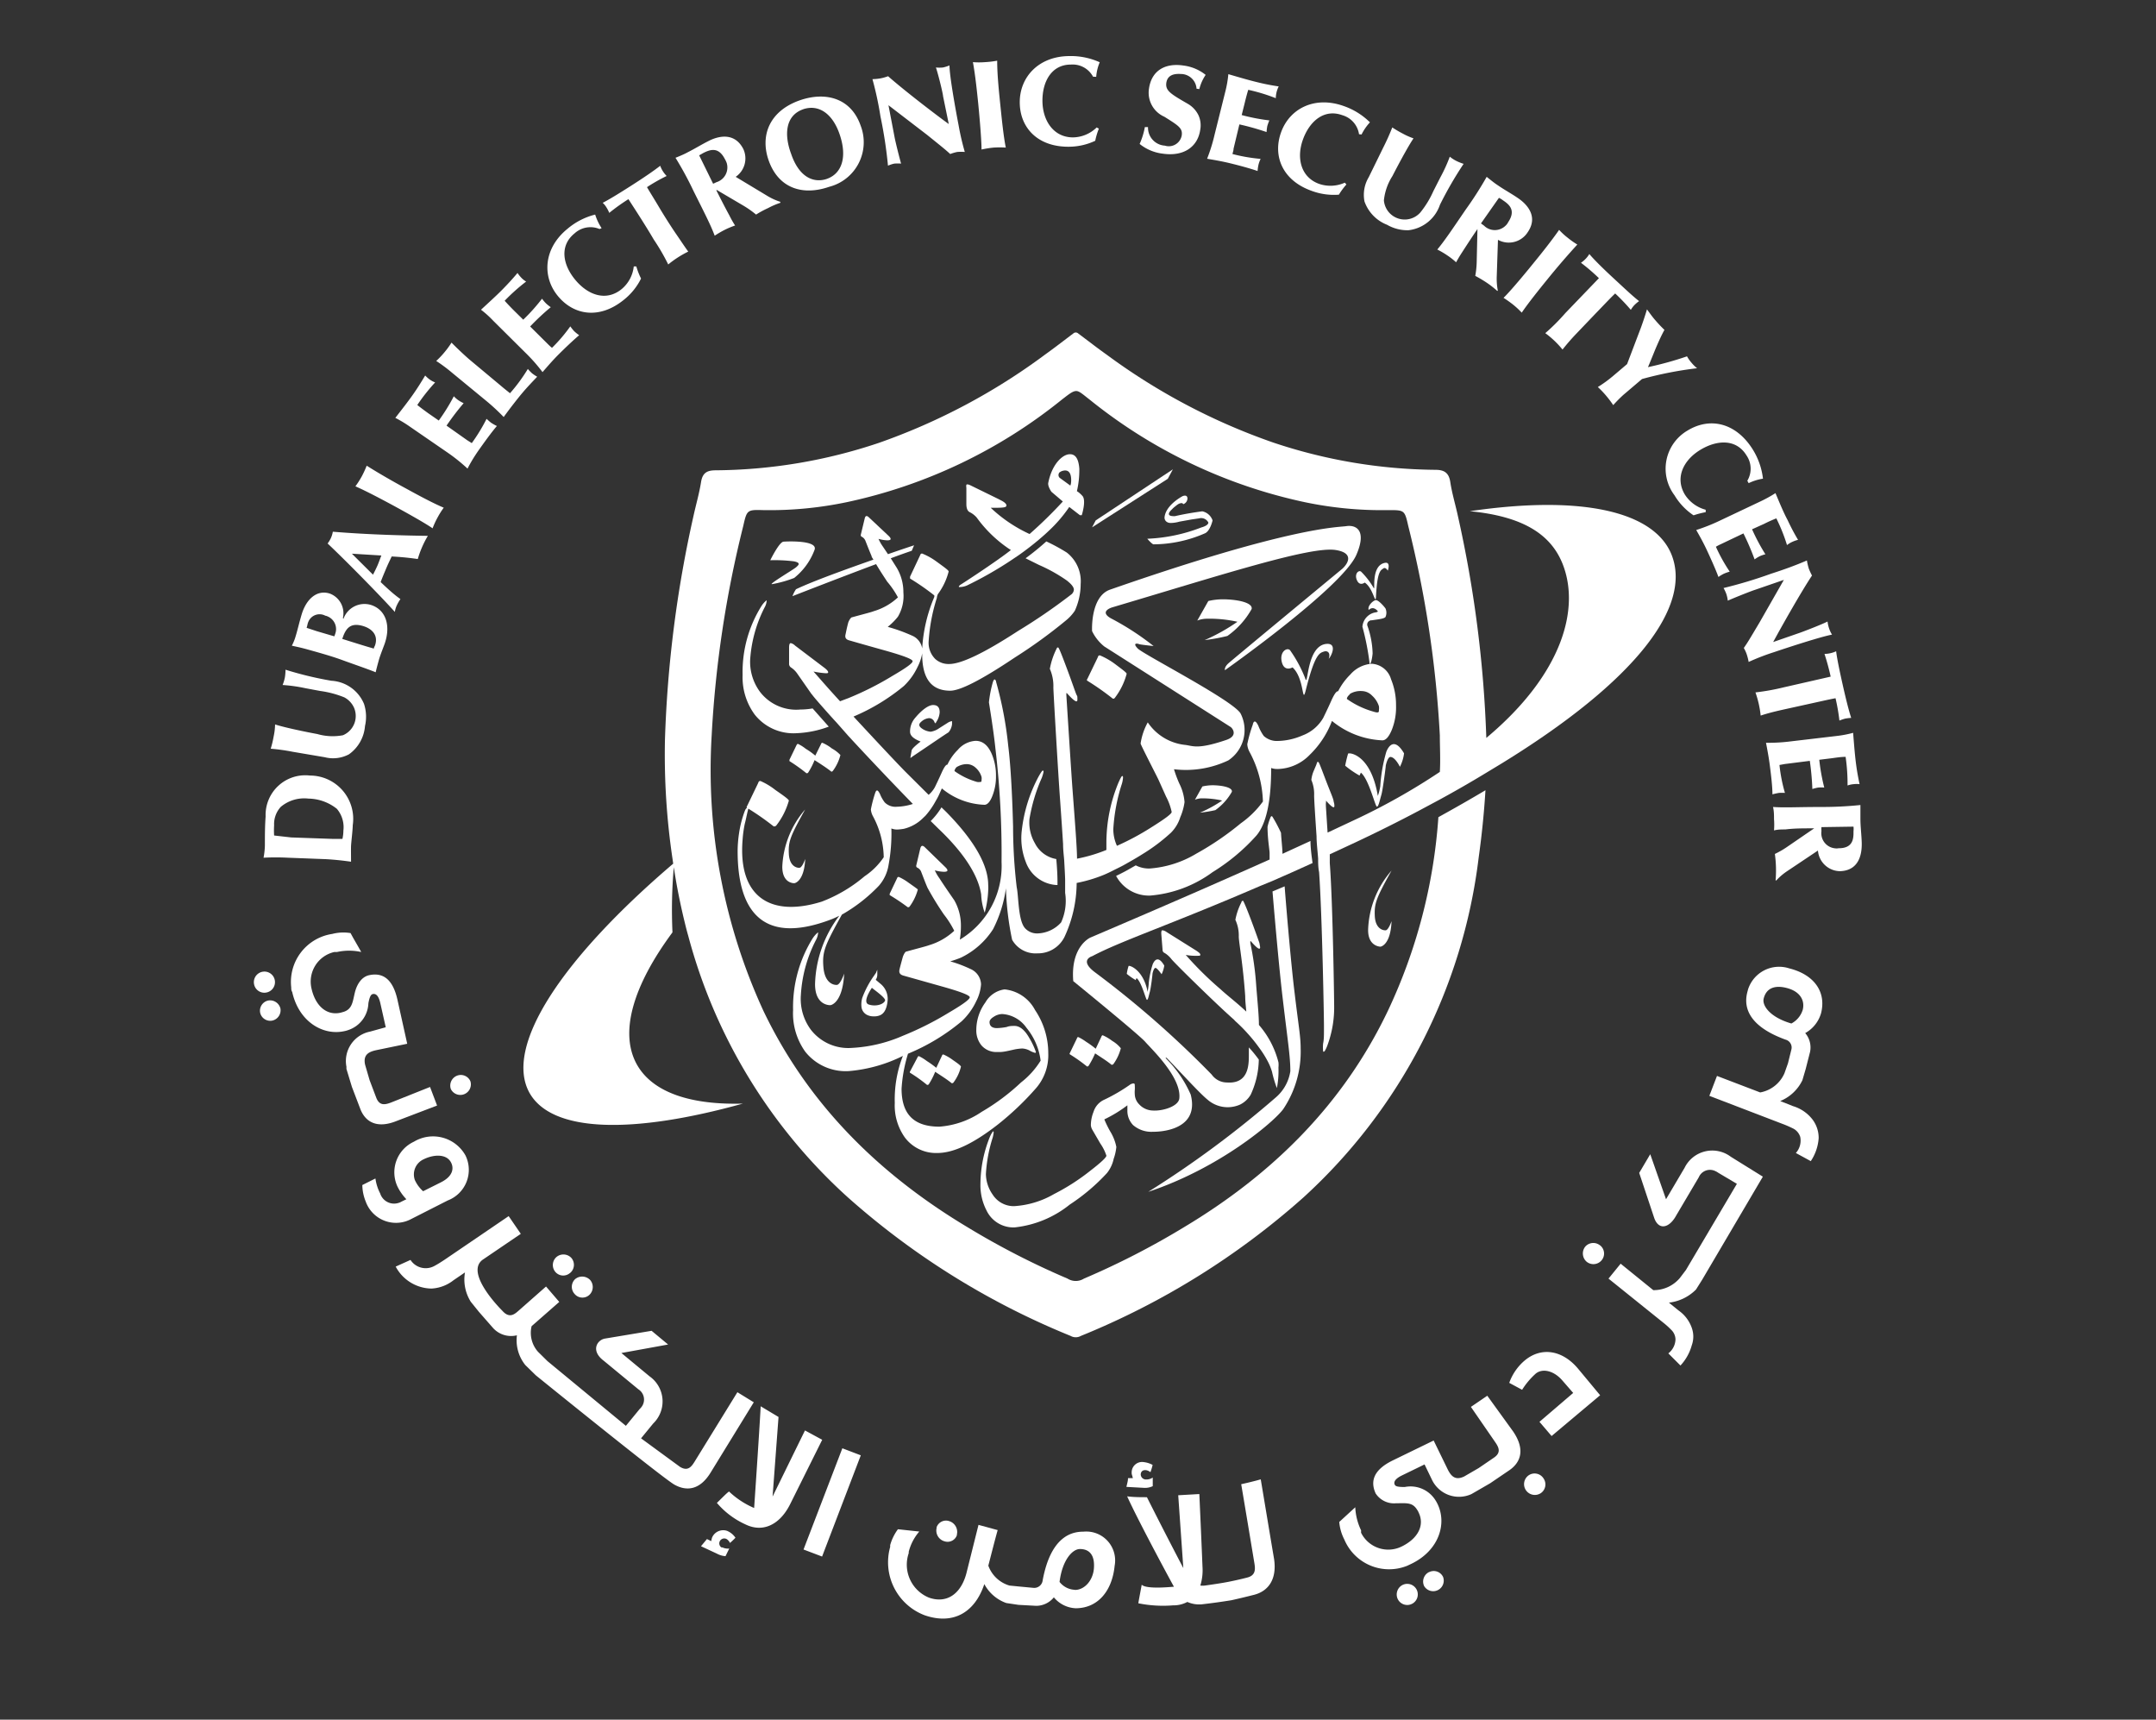
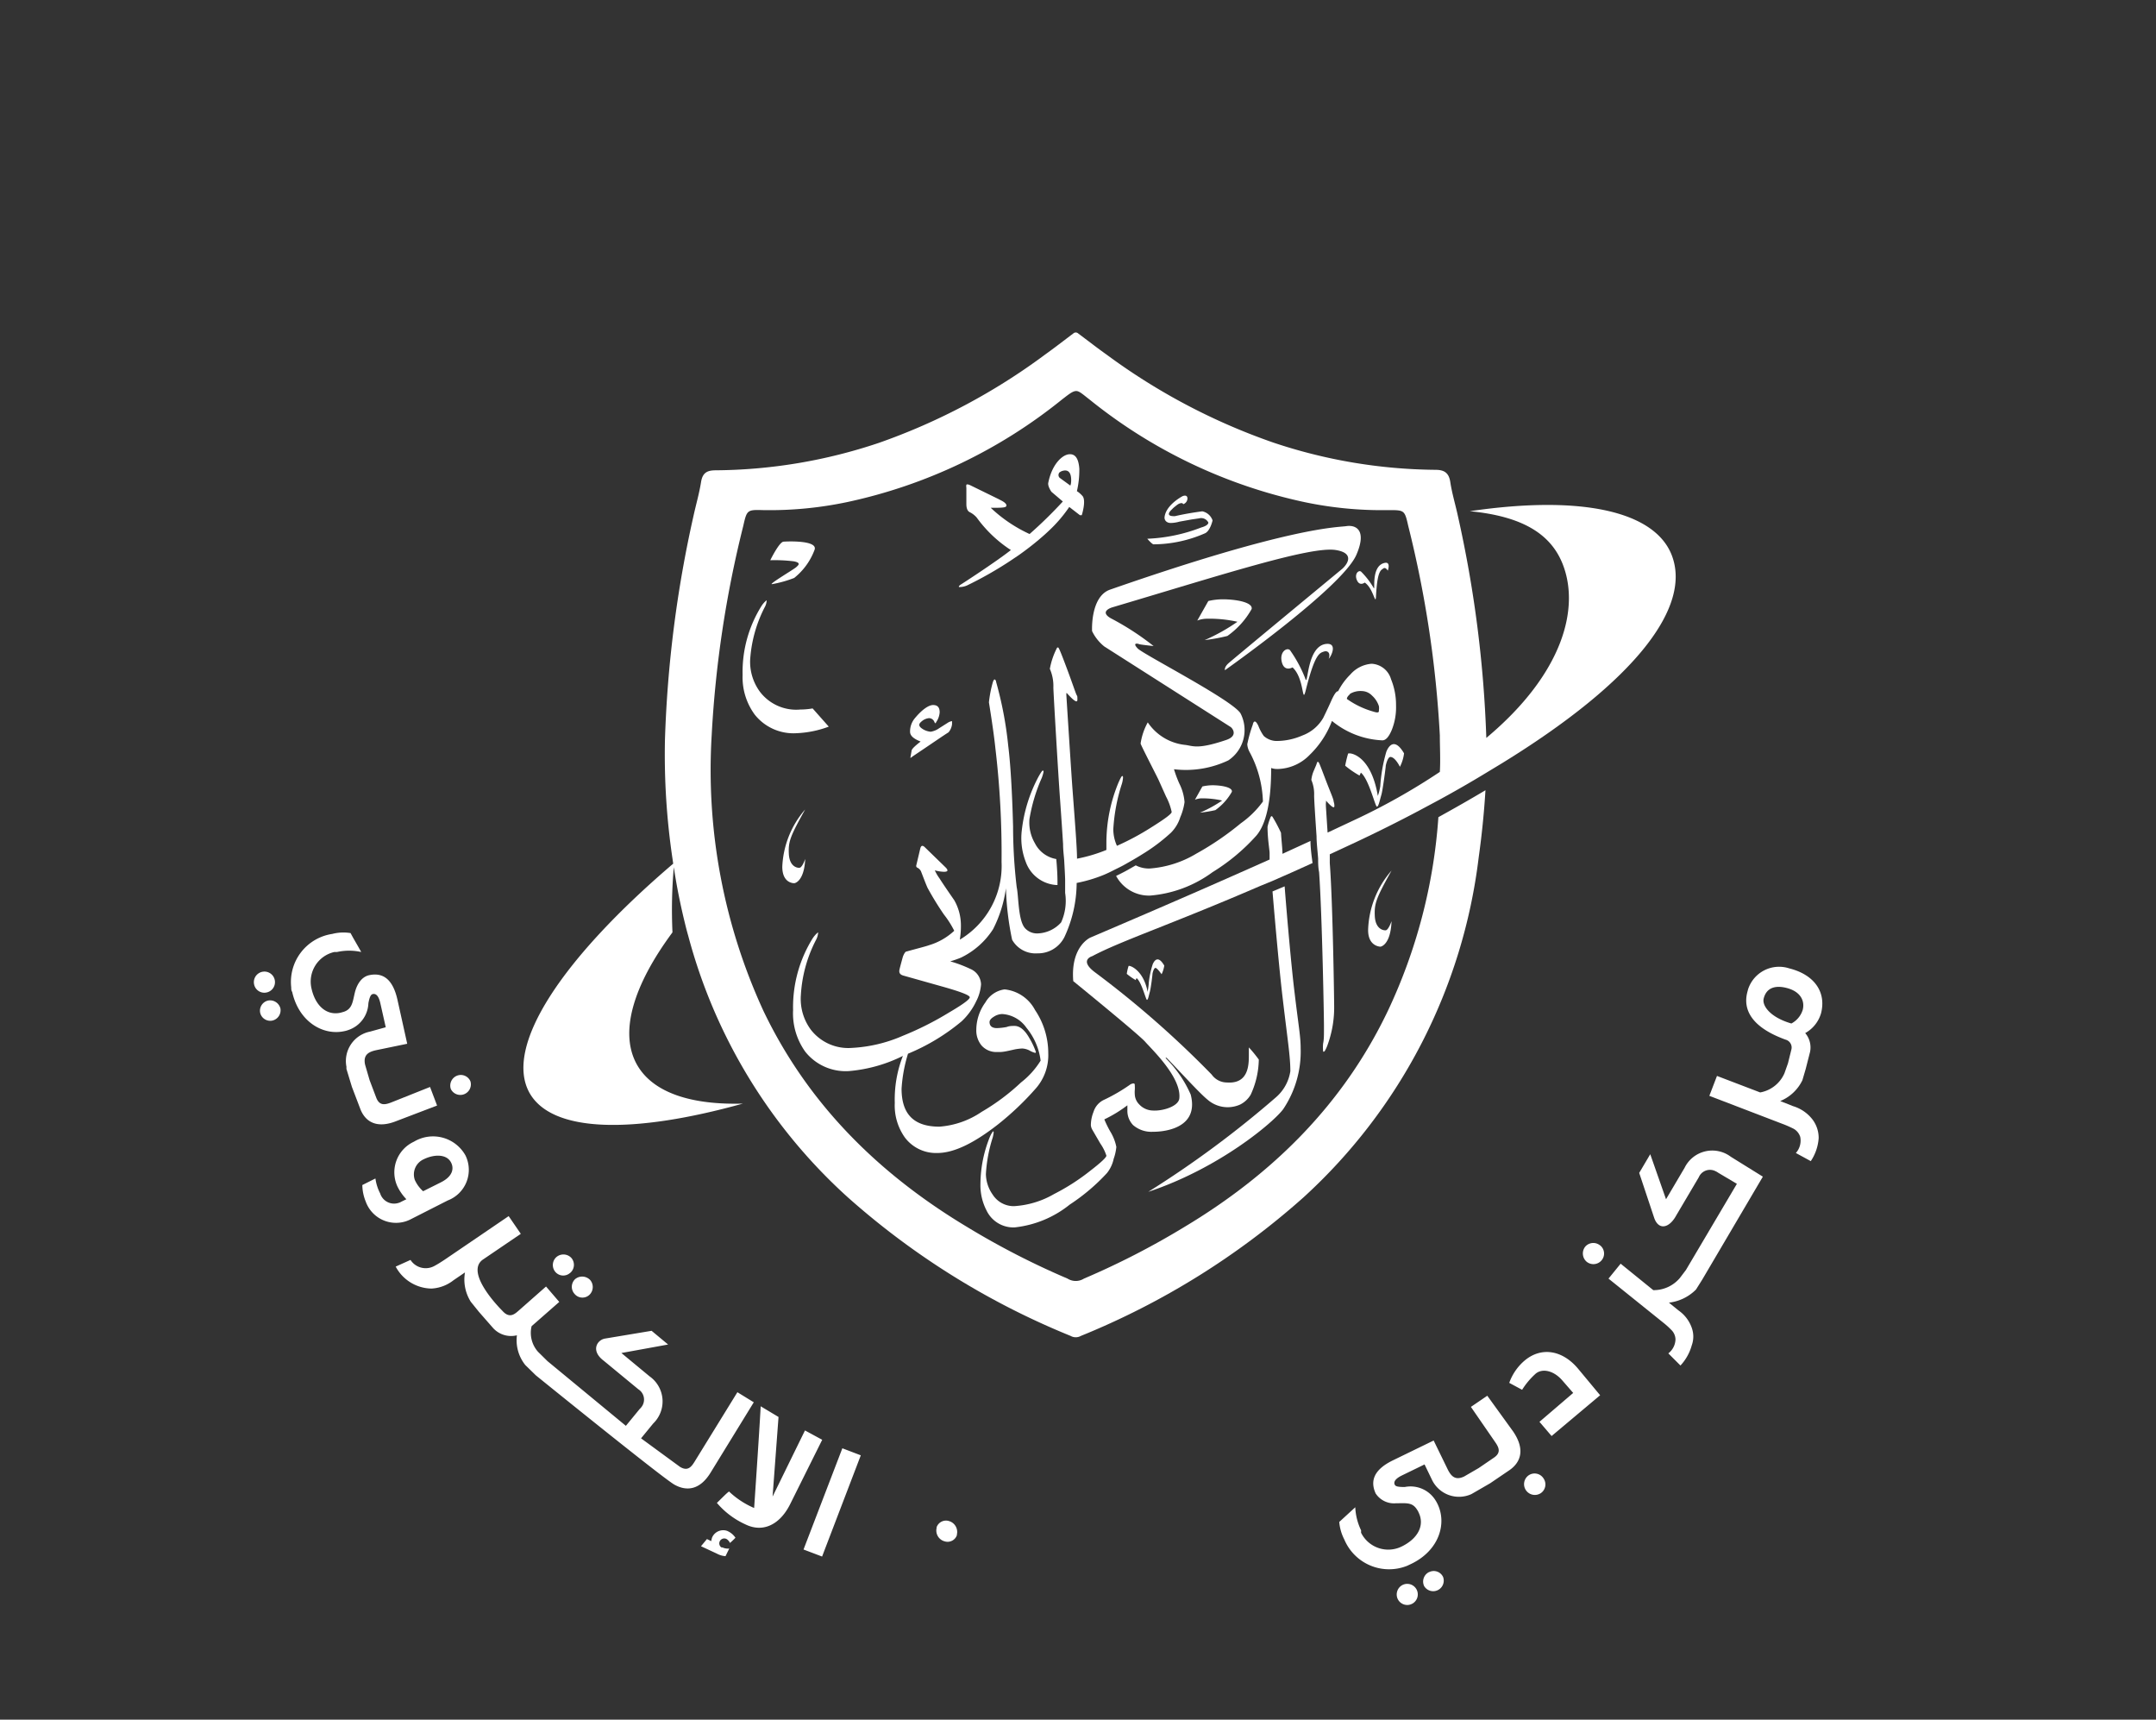
<svg xmlns="http://www.w3.org/2000/svg" viewBox="0 0 177.68 141.69">
  <rect x="0" y="0" width="177.68" height="141.69" fill="#333333" stroke="none" />
  <g fill="#fff">
    <path d="M21.94 81.78a.87.87 0 10-1-.68.86.86 0 001 .68zm.15.66a.86.86 0 00-.65 1 .85.85 0 001 .65.87.87 0 00.67-1 .88.88 0 00-1.02-.65zm10.14 8.4c-.48.18-.95.3-1.22-.39L30.46 89l-.37-1.27c-.19-.86.34-1.08.95-1.21l2.52-.52-.81-3.65c-.4-1.76-1.26-2.23-2.33-2-.59.13-1 .7-1.18 1.45s-.21 1.34-.92 1.57l-.25.07c-1.15.26-2.08-.56-2.4-2a2.5 2.5 0 011.88-3h.22a4.62 4.62 0 012 0c-.56-1-.49-.84-.88-1.56a3.66 3.66 0 00-1.51.07 4 4 0 00-3.38 4.4c0 .13 0 .26.08.38.55 2.46 2.54 3.62 4.3 3.23a1.92 1.92 0 00.32-.09 2.42 2.42 0 001.66-2.21c.12-.65.25-.74.39-.76s.42 0 .59.74l.45 2-1.3.36a2.47 2.47 0 00-1.94 2.89v.18l.45 1.48.69 1.81c.41 1.08 1.37 1.66 3 1l3.33-1.27-.58-1.53zm6.56-1.69a.86.86 0 00-1.1-.53.88.88 0 00-.54 1.1.87.87 0 001.62-.62zm-5.02 11.35a2.65 2.65 0 01-3.63-1.5 3.71 3.71 0 01-.28-1.36l1.08-.54a3.76 3.76 0 00.39 1.23 1.2 1.2 0 001.52.78.78.78 0 00.21-.09l.43-.21a4.12 4.12 0 01-.74-1.06 2.78 2.78 0 011.36-3.68 3.06 3.06 0 014.25 1.13 2.7 2.7 0 01-1.46 3.71zm1.1-2.35l1.46-.73c1.06-.53 1.06-1.21.85-1.62-.36-.74-1.42-.7-2.27-.28a1.37 1.37 0 00-.72 1.71 2.79 2.79 0 00.68.92zM47 104.87a.87.87 0 00.09-1.22.89.89 0 00-1.23-.08.88.88 0 00-.09 1.23.85.85 0 001.2.09zm.36 1.75a.84.84 0 001.2.08.89.89 0 00.09-1.22.91.91 0 00-1.25-.09.87.87 0 00-.04 1.23z" />
    <path d="M60.77 114.71l-3.52 5.71c-.27.44-.57.83-1.21.44l-3.21-2.35 1-1.22a2.53 2.53 0 00-.3-3.89l-2.32-1.92 3.85-.7-1.36-1.13-3.84.64c-.65.11-1.21 1-.1 1.83l2.85 2.35a1 1 0 01.27 1.44 1.29 1.29 0 01-.16.18l-1.14 1.39-6.46-5.33-.78-.77a2.35 2.35 0 01-.53-2.11l2.28-2L45 106l-2.27 2c-.32.28-.75.66-1.33 0 0 0-3.14-3.08-1.63-4.2l3.15-2.14-1-1.46-5.29 3.6c-.26.17-.52.34-.8.49a1.49 1.49 0 01-2-.48l-1.22.55a3.4 3.4 0 002.94 1.81 3.2 3.2 0 001.83-.69l.94-.64a3.43 3.43 0 00.48 2.42l.67.83 1.13 1.29a2 2 0 002 .64 3.27 3.27 0 00.69 2.45l.87.85s10.42 8.44 11.41 9 2.1.48 3-1l3.55-5.78zm-3 12.69l.49-.59.36.17c0-.08.05-.26.07-.31a1 1 0 011.25-.53l.12.06a1.55 1.55 0 01.55.5 6.14 6.14 0 01-.45.43.79.79 0 00-.26-.31.41.41 0 00-.56.13.4.4 0 00.12.55h.08a1.07 1.07 0 00.56.09l-.31.63a1.77 1.77 0 01-.71-.21zm3.64-1.81c1.49.74 2.87 0 3.69-1.62l2.66-5.34-1.42-.77-2.67 5.45.49-6.56-1.47-.88c-.12 2.27-.54 8.38-.54 8.38a7 7 0 01-2.07-1.36c-.24.17-.65.61-1 .94a6.74 6.74 0 002.33 1.76zm4.81 2.08l3.2-8.34 1.52.58-3.19 8.34zm51.55 1.86a.87.87 0 00-.4 1.16.87.87 0 001.56-.75.85.85 0 00-1.15-.41zm-2.16 1.05a.88.88 0 00-.42 1.17.87.87 0 10.42-1.17zm6.96-15.58l-1.35.92 2 2.9c.29.42.52.86-.1 1.28l-1.26.86-1.19.69c-.78.38-1.12-.08-1.39-.64l-1.13-2.32-3.35 1.63c-1.63.79-1.88 1.74-1.43 2.73a1.81 1.81 0 001.68.81c.85 0 1.35-.1 1.74.54a.94.94 0 01.12.22c.52 1.06-.06 2.15-1.39 2.8a2.5 2.5 0 01-3.35-1.13.54.54 0 010-.11v-.09a4.85 4.85 0 01-.48-1.9l-1.32 1.21a3.85 3.85 0 00.42 1.45 4 4 0 005.18 2.16l.36-.17c2.26-1.1 2.93-3.3 2.14-4.92a2.69 2.69 0 00-.16-.29 2.42 2.42 0 00-2.54-1.11c-.65 0-.77-.07-.83-.2s-.1-.41.59-.75l1.87-.91.59 1.22a2.47 2.47 0 003.26 1.23l.16-.09 1.4-.81 1.59-1.08c.95-.66 1.3-1.73.29-3.2zm4.62 6.79a.87.87 0 00-1.2-.24.88.88 0 101 1.47.87.87 0 00.22-1.2zm2.46-7.02l-.87-1c-.7-.83-1.65-1.06-2.22-.59a6.23 6.23 0 00-1.12 1.33l-1.06-.57a4.3 4.3 0 011.27-1.84c1.36-1.14 3.1-.88 4.4.67l1.82 2.19-4 3.36-1-1.17zm2.21-12.16a.88.88 0 00-1.22.11.9.9 0 00.12 1.24.88.88 0 001.24-.13.86.86 0 00-.12-1.21zm10.78-7.3a2.54 2.54 0 00-3.81.91l-1.53 2.59-1.3-3.71-.91 1.54 1.22 3.66c.35 1.09 1.25.93 1.84-.17L140 97a1 1 0 011.38-.5 1.13 1.13 0 01.21.12l1.55.92-4.2 7.1-.5.66a2.82 2.82 0 01-2.19 1l-2.69-2.18-1 1.23 4.54 3.65a6.53 6.53 0 01.62.56 1.14 1.14 0 01.36.79 1.51 1.51 0 01-.59 1.16l1 1a4 4 0 00.93-1.66 2.13 2.13 0 000-1.45 2.92 2.92 0 00-1.08-1.42l-.8-.65a3.74 3.74 0 002.23-1.08l.51-.81 5-8.49zm7.44-11.84c.44-1.75-.58-3.17-2.62-3.68a2.69 2.69 0 00-3.4 1.73l-.06.23c-.22.86-.32 2.65 3.15 3.91a.67.67 0 01.48.82l-.28 1.13-.29.82a2.7 2.7 0 01-2 1.58l-3.56-1.36-.63 1.64 6 2.3a9.28 9.28 0 01.86.37 1.17 1.17 0 01.63.71A1.53 1.53 0 01148 95l1.23.67a3.89 3.89 0 00.65-1.9 2.52 2.52 0 00-.5-1.52 3.18 3.18 0 00-1.61-1.11l-1.06-.42a3.49 3.49 0 001.83-1.72l.27-.92.36-1.41a1.82 1.82 0 00-.4-1.55 2.74 2.74 0 001.31-1.65zm-2.45.86c-1.76-.51-2.43-1.48-2.28-2.06.22-.88.94-1.11 1.88-.87 1.09.27 1.53 1 1.34 1.79a1.9 1.9 0 01-.94 1.14zM77.86 127a.81.81 0 001-.51v-.06a.93.93 0 00-.61-1.09.82.82 0 00-1.06.49.14.14 0 000 .06.92.92 0 00.67 1.11z" />
-     <path d="M89.29 126.2c-.89 0-2.67.3-3.36 4a.7.7 0 01-.76.63l-1.17-.11-.81-.08a2.64 2.64 0 01-1.74-1.64c.26-1 .51-2 .77-2.93l-1.58-.43-1 4c-.43 1.62-1.55 2.52-3.07 2a2.93 2.93 0 01-1.68-3.67v-.11a4.06 4.06 0 01.87-1.67L74 126a4 4 0 00-.64 1.31v.15a4.67 4.67 0 002.85 5.63c2.32.8 4.12-.2 4.91-2.57a3.31 3.31 0 001.81 1.56l1 .15 1.46.08a1.87 1.87 0 001.46-.7 2.47 2.47 0 001.8.9c1.8 0 3-1.39 3.21-3.5a2.38 2.38 0 00-2.57-2.81zm-.7 4.79a1.68 1.68 0 01-1.27-.65c.23-1.83 1.07-2.7 1.67-2.71.9 0 1.24.63 1.16 1.61s-.77 1.76-1.56 1.76zm6.41-8.54v-.71a.9.9 0 01-.53.16.43.43 0 01-.46-.4c0-.22.13-.39.42-.37a.77.77 0 01.38.17q.11-.3.18-.6a2 2 0 00-.72-.23.86.86 0 00-1 .73 1.13 1.13 0 000 .26s.07.23.09.33h-.4c0 .24-.08.48-.13.72l1.45.08a1.47 1.47 0 00.72-.14zm10 6.01c-.37-2.18-.73-4.37-1.1-6.57-.53.15-1.07.28-1.61.4.37 2.19.73 4.36 1.09 6.53.08.5.1 1-.63 1.17-.5.13-1 .24-1.5.34s-1.3.22-1.95.31a1.6 1.6 0 01-.38 0 4.23 4.23 0 00.18-1.54c-.08-2-.17-4-.26-6l-1.74.1.42 6q-1.5-2.86-3-5.84c-.54 0-1.09 0-1.63-.07 1 2.2 3.86 7.47 3.86 7.45s-2.25.25-2.66-.17c-.09.51-.19 1-.28 1.53a10.23 10.23 0 002.87.17 2.38 2.38 0 001.17-.28 2.42 2.42 0 001.16.2 52.3 52.3 0 002.47-.34c.63-.14 1.25-.29 1.88-.45 1.12-.29 1.89-1.22 1.64-2.94zM23.72 70.67a19.44 19.44 0 00-2 0 6.27 6.27 0 00.11-1c0-.8 0-1.6.06-2.4a3.27 3.27 0 013.65-3.37 3.57 3.57 0 013.53 4.1c0 .37-.13 1.42-.14 1.71s0 .8 0 1.29c-.69-.1-1.37-.17-2.06-.21zm3.71-1.55h.79a3.25 3.25 0 00.08-.69 2.34 2.34 0 00-.54-1.79 3.85 3.85 0 00-2.34-.84 3 3 0 00-2.28.68 2.1 2.1 0 00-.55 1.52 6.74 6.74 0 000 .84L24 69zm-3.32-7.18a15.89 15.89 0 00-1.8-.25 8.24 8.24 0 00.24-1 5.25 5.25 0 00.12-1c.8.26 2.6.63 3.48.79a4.56 4.56 0 002.11.1 1.72 1.72 0 00.92-2.26 1.81 1.81 0 00-.8-.86 8.24 8.24 0 00-2-.53l-1.23-.23a12.81 12.81 0 00-1.86-.26 3.38 3.38 0 00.19-.64 4.21 4.21 0 00.05-.62 28.89 28.89 0 003.78.91A3.1 3.1 0 0130 58a3.41 3.41 0 01.08 1.82 3.17 3.17 0 01-1.32 2.33 2.78 2.78 0 01-2 .24zM28.3 51a1.84 1.84 0 012.26-1.16c1.21.38 1.64 1.64 1.18 3.08-.08.27-.39 1-.52 1.47s-.18.66-.26 1c-.8-.32-1.87-.68-2.74-1s-1.91-.61-2.88-.88c-.64-.18-1-.24-1.29-.31a4 4 0 00.33-.83c.15-.49.3-1.16.5-1.81.38-1.2 1.24-2 2.31-1.65a1.73 1.73 0 011.07 2zm-.75 1.43a1.46 1.46 0 00.07-.19 1.13 1.13 0 00-.62-1.45.6.6 0 00-.19-.06 1 1 0 00-1.38.46 1.19 1.19 0 00-.1.32l-.06.22.82.27zm.65.21c1.62.51 1.95.61 2.61.8 0-.1.08-.2.11-.3.25-.8-.24-1.33-1-1.56-1.03-.3-1.43.16-1.72 1.09zM27 44.78a2.53 2.53 0 00.28-.47 2.21 2.21 0 00.15-.5c3 .25 6.18.32 7.83.34a8.22 8.22 0 00-.83 1.91c-1.12-.16-1.82-.19-2.15-.21-.15.32-.31.64-.46 1s-.31.73-.45 1.11c.52.49 1.06 1 1.63 1.4a3.45 3.45 0 00-.29.5 2 2 0 00-.17.56c-1.01-1.14-3.97-4.16-5.54-5.64zm2 .84l1.74 1.73c.13-.25.26-.51.37-.76s.21-.55.32-.82zm7.57-3.79a6.87 6.87 0 00-.51.81 7.17 7.17 0 00-.41.89c-.76-.53-2.82-1.65-3.26-1.89-.95-.51-2.15-1.15-3.1-1.57a7.28 7.28 0 00.53-.83 8.59 8.59 0 00.4-.87c1 .63 2.22 1.33 3.26 1.89.87.48 2.24 1.22 3.09 1.57zm-2.81-6.69a10 10 0 00-1.18-.71c.56-.72 1.09-1.4 1.46-1.93s.62-.93 1-1.56a2.74 2.74 0 00.36.32 2.05 2.05 0 00.46.25 15.4 15.4 0 00-1.47 1.86c.3.24.59.45.89.67l.88.61a15.94 15.94 0 001.24-2 2.43 2.43 0 00.38.33 3 3 0 00.43.24 21 21 0 00-1.41 1.85l1.7 1.2.38.24a14.75 14.75 0 001.22-2c.12.11.24.22.37.32a3.72 3.72 0 00.48.27c-.44.51-1 1.29-1.42 1.88s-.74 1.12-1 1.63a14.6 14.6 0 00-1.63-1.31zm3.53-4.4a13.16 13.16 0 00-1.34-1 7 7 0 00.7-.74 7.22 7.22 0 00.56-.77c.54.55 1.18 1.14 1.51 1.42l2.6 2.17c.23.2.48.39.71.58a14 14 0 001.47-2 4 4 0 00.35.36 3.41 3.41 0 00.42.28c-.36.38-.83.87-1.21 1.32s-1 1.24-1.55 2a17.23 17.23 0 00-1.4-1.3zm3.35-4.32a8.09 8.09 0 00-1-.9c.67-.62 1.31-1.2 1.76-1.66s.78-.81 1.25-1.37a2.79 2.79 0 00.3.38 1.86 1.86 0 00.41.33 15.61 15.61 0 00-1.77 1.58c.25.28.51.55.77.81l.76.75a15 15 0 001.55-1.73A3 3 0 0045 25a3 3 0 00.39.31 19.73 19.73 0 00-1.7 1.59l1.47 1.46q.16.16.33.3A13 13 0 0047 26.89a4.08 4.08 0 00.31.39 3.47 3.47 0 00.42.34c-.51.43-1.21 1.1-1.72 1.61s-.92 1-1.3 1.43a13.72 13.72 0 00-1.38-1.57zm8.77-7.55a1.94 1.94 0 00-2.06.36c-1.24 1-1 2.56.07 3.84s2.56 1.77 3.81.75a2.82 2.82 0 001-1.87h.21a5.68 5.68 0 00.39 1 5.16 5.16 0 01-1.44 1.77c-2 1.61-4.12 1.26-5.43-.35s-1.15-3.93.81-5.52a5.64 5.64 0 012.28-1.17 4.41 4.41 0 00.53 1.12zm2.38-2.46a16.16 16.16 0 00-1.58 1.13 2.73 2.73 0 00-.25-.48 1.64 1.64 0 00-.29-.35c.48-.24 1.38-.79 2.41-1.45s1.79-1.18 2.33-1.6a2.31 2.31 0 00.53.84 14.37 14.37 0 00-1.62.92c.23.4.61 1 1 1.66s1 1.62 1.4 2.2.67 1 1 1.45a8.39 8.39 0 00-1.65 1.06 17.37 17.37 0 00-1.19-2.05c-.65-1.11-1.41-2.28-2.09-3.33zm8.84-1.84l2.59 1.56a5.1 5.1 0 001.09.5v.08a6.18 6.18 0 00-1 .43 8 8 0 00-1 .54 8.18 8.18 0 00-1-.71l-2.26-1.33v.07c.44.87.7 1.38 1.07 2.06a8 8 0 00.46.81 7.12 7.12 0 00-.86.36 8.37 8.37 0 00-.82.48c-.34-.9-.79-1.77-1.73-3.65a28.31 28.31 0 00-1.5-2.77c.43-.17.81-.34 1-.45.58-.29 1.14-.64 1.72-.93.33-.17 2-1 2.86.64a1.84 1.84 0 01-.62 2.31zm-1.86.57l.28-.13a1.27 1.27 0 00.84-1.58 1.87 1.87 0 00-.15-.32c-.54-1.06-1.24-.77-1.77-.51l-.35.2zm9.57.25c-2.19.76-4.19.13-5-2.19-.72-2.08.11-4.08 2.59-4.94 2.12-.73 4.21-.18 5 2.1a3.79 3.79 0 01-2.59 5.03zM66.2 9c-1.5.52-1.58 2.13-1 3.68.68 2 1.92 2.41 2.94 2.06 1.25-.44 1.7-1.81 1.05-3.69-.56-1.63-1.67-2.49-3-2.05zm11.52-1.07c0-.19-.41-1.86-.59-2.37a2.83 2.83 0 00.58 0 3.09 3.09 0 00.54-.17c0 .91.53 3.79.75 4.93a21.21 21.21 0 00.51 2.2 4.21 4.21 0 00-.62 0 3.54 3.54 0 00-.58.17c-.42-.38-.57-.5-1.91-1.58l-3.18-2.44.49 2.56c.08.46.43 1.83.55 2.25a3.43 3.43 0 00-.56 0 2.88 2.88 0 00-.52.17 37.19 37.19 0 00-.62-4.06 27.55 27.55 0 00-.66-3.07 4.05 4.05 0 00.7-.07 4 4 0 00.59-.17c1.26 1.12 3.93 3.17 5 3.94zm5.17 4.23a7.7 7.7 0 00-1 0 8 8 0 00-1 .16c0-.92-.22-3.26-.27-3.76-.11-1.08-.25-2.42-.44-3.44a6.38 6.38 0 001 0 7.36 7.36 0 001-.12c0 1.19.15 2.58.27 3.76.1.95.25 2.49.44 3.4zm7.19-5.84a1.91 1.91 0 00-1.83-1c-1.59 0-2.35 1.4-2.34 3s.9 3 2.52 3a2.85 2.85 0 001.95-.82l.18.1a5.65 5.65 0 00-.3 1 5.17 5.17 0 01-2.22.49c-2.56 0-4-1.6-4-3.67s1.55-3.78 4.07-3.8a5.75 5.75 0 012.52.51 3.83 3.83 0 00-.29 1.2zm8.53.99a1.3 1.3 0 00-1.19-1.21c-.21 0-1.17-.15-1.3.72-.09.65.34.91 1.78 1.74a2.19 2.19 0 01.87.94 2 2 0 01.14 1.21c-.2 1.35-1.31 2.21-3.09 1.95a3.71 3.71 0 01-1.9-.8 6.06 6.06 0 00.43-1.39h.26A1.48 1.48 0 0096 12a1.08 1.08 0 001.39-.85c.08-.58-.25-.79-1.43-1.53a2.16 2.16 0 01-1.27-2.32c.21-1.47 1.31-2.13 2.84-1.9a3.64 3.64 0 011.83.77 3.62 3.62 0 00-.52 1.17zm2.39.16a9 9 0 00.23-1.36c.88.26 1.71.5 2.33.65a18.32 18.32 0 001.82.36 2.45 2.45 0 00-.17.45 2.32 2.32 0 00-.07.52 14.86 14.86 0 00-2.27-.69c-.11.36-.2.71-.29 1.08l-.25 1a16.1 16.1 0 002.28.44 3.75 3.75 0 00-.17.47 4.1 4.1 0 00-.06.49 21.22 21.22 0 00-2.24-.63l-.48 2c0 .15-.06.29-.09.44a13.89 13.89 0 002.32.4 2.54 2.54 0 00-.17.46 3.35 3.35 0 00-.08.54c-.63-.22-1.57-.47-2.27-.64s-1.31-.27-1.89-.37a14 14 0 00.62-2zm11 3.59a1.93 1.93 0 00-1.38-1.57c-1.5-.54-2.69.49-3.24 2s-.19 3.11 1.33 3.66a2.88 2.88 0 002.12-.1l.13.15a5.69 5.69 0 00-.62.84 5.27 5.27 0 01-2.26-.32c-2.4-.86-3.21-2.88-2.5-4.83s2.76-3 5.14-2.16a5.75 5.75 0 012.18 1.35 4.16 4.16 0 00-.69 1zm2 1.09c.27-.53.52-1.09.74-1.65a9.42 9.42 0 00.87.51 5.75 5.75 0 00.88.39c-.47.69-1.33 2.31-1.74 3.11a4.57 4.57 0 00-.7 2 1.72 1.72 0 003 1 7.85 7.85 0 001.08-1.77l.57-1.12a13.19 13.19 0 00.78-1.71 3 3 0 00.56.36 4.12 4.12 0 00.58.23 30.43 30.43 0 00-1.95 3.37 3.11 3.11 0 01-2.6 2.1 3.37 3.37 0 01-1.76-.45 3.21 3.21 0 01-1.86-1.92 2.83 2.83 0 01.35-2zm9.45 7.61l-.1 3a5.31 5.31 0 00.09 1.2h-.06a7.93 7.93 0 00-.86-.67c-.3-.2-.62-.39-.94-.56a7.44 7.44 0 00.12-1.24l.06-2.62c-.55.81-.86 1.29-1.28 1.94-.17.26-.33.53-.48.8a5.73 5.73 0 00-.73-.57 6.75 6.75 0 00-.82-.48c.62-.75 1.16-1.56 2.34-3.29a29.43 29.43 0 001.73-2.7c.36.29.69.55.91.69.53.37 1.11.68 1.65 1.05.31.21 1.87 1.28.83 2.81a1.85 1.85 0 01-2.46.64zm-1.4-1.35l.25.18a1.26 1.26 0 001.78 0 .94.94 0 00.21-.28c.67-1 .07-1.47-.42-1.8a1.94 1.94 0 00-.34-.21zm3.36 7.35a7.18 7.18 0 00-.7-.65 9.55 9.55 0 00-.8-.57c.66-.64 2.15-2.46 2.46-2.85.69-.84 1.53-1.9 2.12-2.75a5.64 5.64 0 00.72.66 6.88 6.88 0 00.78.55c-.81.88-1.72 1.94-2.47 2.87-.62.76-1.6 1.98-2.11 2.74zm6.36-2.84a16.25 16.25 0 00-1.48-1.27 2.3 2.3 0 00.41-.35 2.11 2.11 0 00.28-.37c.34.41 1.09 1.16 2 2s1.56 1.46 2.1 1.88a3.09 3.09 0 00-.39.33 2.19 2.19 0 00-.29.39 16.53 16.53 0 00-1.29-1.35c-.33.31-.82.83-1.37 1.4s-1.33 1.39-1.8 1.88-.81.89-1.17 1.34a7.57 7.57 0 00-1.42-1.35A16.66 16.66 0 00129 25.8zm2.01 9.62a11 11 0 00-.83.84 8.87 8.87 0 00-.59-.78 7.6 7.6 0 00-.68-.71 10.63 10.63 0 001.36-1l1.05-.89 1.14-3c.14-.38.35-1 .5-1.51.23.31.45.63.71.92a10.57 10.57 0 00.73.77c-.24.43-.45.9-.68 1.43-.11.25-.57 1.41-.68 1.64a27.39 27.39 0 003.22-.89 3 3 0 00.39.55 3 3 0 00.44.43 30.61 30.61 0 00-4.54.89zM144 39.61a1.93 1.93 0 00-.07-2.09c-.83-1.36-2.41-1.3-3.81-.45s-2.1 2.31-1.26 3.69a2.93 2.93 0 001.71 1.24v.2a7 7 0 00-1 .26 5.16 5.16 0 01-1.57-1.65 3.64 3.64 0 011.08-5.34c1.88-1.14 4-.61 5.36 1.55a5.8 5.8 0 01.85 2.42 4.15 4.15 0 00-1.18.37zm1.11 1.69a11 11 0 001.21-.67c.35.83.68 1.63 1 2.22a17.73 17.73 0 00.86 1.63 2.51 2.51 0 00-.46.16 2.07 2.07 0 00-.45.27 14.42 14.42 0 00-.88-2.2c-.35.14-.69.29-1 .45l-1 .45a16.29 16.29 0 001.1 2.06 2.6 2.6 0 00-.47.16 3 3 0 00-.42.26 21.21 21.21 0 00-.92-2.14l-1.87.89a3.75 3.75 0 00-.4.21 13.71 13.71 0 001.14 2.05 3.57 3.57 0 00-.46.16 3.07 3.07 0 00-.47.28c-.23-.63-.63-1.51-.93-2.16s-.61-1.2-.9-1.71a15.35 15.35 0 001.94-.77zm3.24 10.83c.18-.06 1.78-.67 2.26-.92a2.93 2.93 0 00.13.57 2.38 2.38 0 00.24.51c-.89.16-3.68 1.07-4.77 1.44a19 19 0 00-2.1.81 4.39 4.39 0 00-.15-.6 2.73 2.73 0 00-.25-.55c.32-.46.42-.63 1.3-2.11l2-3.5-2.47.85c-.44.15-1.75.68-2.15.86a2.71 2.71 0 00-.12-.55 3.12 3.12 0 00-.23-.49 37.65 37.65 0 003.92-1.18c1-.32 2-.68 2.95-1.09a5.17 5.17 0 00.16.68 5.69 5.69 0 00.26.56c-.93 1.4-2.58 4.33-3.2 5.48zm2.52 3.62c-.14-.63-.31-1.26-.51-1.87a2.49 2.49 0 00.53-.07 2.19 2.19 0 00.43-.15c.06.53.27 1.56.54 2.76s.49 2.08.7 2.73a4 4 0 00-.5.06 3.71 3.71 0 00-.47.16 16.46 16.46 0 00-.32-1.84c-.45.08-1.14.24-1.92.41l-2.54.56c-.61.14-1.17.28-1.71.46a8.24 8.24 0 00-.43-1.91 18.5 18.5 0 002.34-.42zm.49 4.89a9.06 9.06 0 001.36-.26c.07.9.14 1.77.22 2.41s.16 1.1.31 1.82a1.93 1.93 0 00-.48 0 1.87 1.87 0 00-.51.11 15.51 15.51 0 00-.16-2.36c-.38 0-.74.06-1.11.11l-1.06.13a16.16 16.16 0 00.41 2.29 2.77 2.77 0 00-.5 0 3.37 3.37 0 00-.48.12 22.46 22.46 0 00-.21-2.32l-2.06.26-.44.08a12.82 12.82 0 00.45 2.3 4 4 0 00-.49 0 5.23 5.23 0 00-.54.12c0-.67-.12-1.63-.21-2.34s-.21-1.33-.32-1.91a14.51 14.51 0 002.08-.12zm-1.54 9.44l-2.51 1.68a4.88 4.88 0 00-.92.78h-.06a9.94 9.94 0 00-.06-2.18 7.25 7.25 0 001.08-.63l2.16-1.48h-.06c-1 0-1.55 0-2.32.09-.31 0-.62 0-.93.08a5.79 5.79 0 000-.93c0-.32 0-.64-.08-1 1 .07 1.94 0 4 0a31 31 0 003.2-.16v1.13c0 .65.09 1.3.11 2 0 .38.06 2.27-1.8 2.32a1.85 1.85 0 01-1.81-1.7zm.29-1.93a1.71 1.71 0 000 .32 1.25 1.25 0 001.07 1.42 1 1 0 00.35 0c1.19 0 1.23-.79 1.22-1.39a1.72 1.72 0 000-.39zM72 83.74a1.16 1.16 0 01-.55-.12A.84.84 0 0171 83a2 2 0 01.06-.78 7.83 7.83 0 011-1.87l.14-.21a2.44 2.44 0 01.1-.24v.4a.75.75 0 01-.13.43l.43.36a1.59 1.59 0 01.55 1.34c-.08.94-.46 1.14-.6 1.21a1.17 1.17 0 01-.55.1zm-.14-2.36s-.58.82-.45 1.21a.28.28 0 00.2.18 1.47 1.47 0 00.46.07c.42 0 .79-.17.87-.4s-1.07-1-1.09-1.06zm-3.3-19.71a3.51 3.51 0 00-.79-.47s-.08 0-.11.11l-.47.95a5.52 5.52 0 00-.78-.56 3.39 3.39 0 00-.65-.41c-.05 0-.09.05-.12.11l-.58 1.2v.11a14 14 0 011.4 1c.07 0 .11 0 .16-.08a5.89 5.89 0 00.51-1c.5.32 1 .64 1.36.93.05.05.11 0 .16-.06a3.74 3.74 0 00.61-1.29 2.8 2.8 0 00-.7-.54zm23.11 24.1a3.92 3.92 0 00-.79-.47s-.08 0-.11.11l-.47 1a7.22 7.22 0 00-.77-.56 4.46 4.46 0 00-.66-.4c-.05 0-.09 0-.12.11l-.58 1.2a.08.08 0 000 .11 13.65 13.65 0 011.41 1c.06 0 .1 0 .15-.08a6.94 6.94 0 00.52-1c.49.33 1 .64 1.35.94.05 0 .11 0 .16-.06a3.88 3.88 0 00.61-1.3 2.58 2.58 0 00-.7-.6zm-13.14 1.57a3.88 3.88 0 00-.79-.46s-.08 0-.11.1l-.47 1a8.54 8.54 0 00-.78-.56 3.91 3.91 0 00-.65-.4s-.09 0-.12.11L75 88.28a.08.08 0 000 .11 12.52 12.52 0 011.4 1c.07 0 .11 0 .16-.08a6 6 0 00.51-1c.5.33 1 .64 1.36.94.05 0 .11 0 .15-.06a3.56 3.56 0 00.61-1.29c.03-.06-.19-.24-.66-.56zm11.08-31.25a21.56 21.56 0 012.08 1.46c.09.05.16 0 .23-.11a5.61 5.61 0 00.93-1.92c0-.1-.35-.35-1-.84a5.92 5.92 0 00-1.2-.68c-.07 0-.14 0-.18.16l-.86 1.78c-.05.06-.05.13 0 .15zM74.89 72.74a4.31 4.31 0 00-.83-.49s-.1 0-.13.11l-.61 1.28v.11a16.71 16.71 0 011.49 1c.07 0 .12 0 .17-.08a4.19 4.19 0 00.66-1.38c0-.02-.25-.2-.75-.55zm38.16-21.63c.5-.08 1-.12 1.13-.27a.88.88 0 000-.71c-.09-.13-.59-.73-.82-.68s-.69.5-.56.81c0 0 .33-.39.74.09 0 0 .09.07-.26.12a1.3 1.3 0 00-1 1.17 21.11 21.11 0 01.6 3.09s.16-.06.24-.89a7.38 7.38 0 00-.41-2.23.34.34 0 01.16-.46.29.29 0 01.18-.04z" />
    <path d="M113.2 48.43a6.53 6.53 0 00-1-1.3c-.18-.22-.61.11-.38.66s.65.21.65.21c.73.48.89 2 .93 1.1.11-2.11.41-2.11.6-2.26s.37.18.37.18.28-.76-.26-.64c-1.18.26-.73 2.44-.91 2.05zM99 43.46a13.87 13.87 0 01-4.45.93s.38.44.51.46a10.7 10.7 0 004.2-.89c.47-.16.67-1.08.67-1.08a1.14 1.14 0 00-.85-.75c-.76.1-1.52.23-2.26.4-.21 0-.6 0-.46-.3a1.18 1.18 0 01.23-.27 1.7 1.7 0 01.24-.22c.13-.1.32-.28.51-.28a.19.19 0 01.1 0l.08.08a.51.51 0 00.34-.46c0-.38-.4-.2-.4-.2s-1.4.72-1.49 1.76c0 .28.22.44.48.45a2.78 2.78 0 00.75-.11l1-.18.62-.09a.66.66 0 01.76.34s.06.23-.58.41zM113.77 78s.83-.1.91-2.1c0 0-.25.73-.48.75s-.85-.13-.9-1.17.11-1.47 1.38-3.75a7.79 7.79 0 00-1.93 4.87c-.02 1.4 1.02 1.4 1.02 1.4zm-49.3-6.59c0 1.42 1 1.36 1 1.36s.8-.1.89-2c0 0-.24.71-.47.73s-.83-.13-.88-1.15.11-1.43 1.34-3.65a7.7 7.7 0 00-1.88 4.71zM95 79.44a7.69 7.69 0 00-.33 1.56c0 .19-.07.56-.09.73-.34-1.8-1.46-2.21-1.57-2.14a3.61 3.61 0 00-.15.65 5 5 0 00.75.52c0-.06 0-.11.07-.16.41.34.75 1.77.84 1.78s.14-.29.24-.66.22-1.42.22-1.48.11-.5.25-.49.5.52.5.52a2.45 2.45 0 00.22-.71c-.52-.9-.83-.39-.95-.12zm5.16-12.69a4.69 4.69 0 001.36-1.51c.07-.33-.67-.52-1.53-.54a3.88 3.88 0 00-.9.1l-.61 1.09a1.66 1.66 0 01.49-.11 7.33 7.33 0 011.75.18 10.56 10.56 0 01-1.83 1 10.9 10.9 0 001.27-.21zm.99-14.35a6.74 6.74 0 002-2.22c.11-.49-1-.77-2.25-.8a5.29 5.29 0 00-1.32.14l-.91 1.61a2.26 2.26 0 01.73-.15 10.61 10.61 0 012.58.25 15.53 15.53 0 01-2.7 1.51 15.13 15.13 0 001.87-.34z" />
    <path d="M108 69.29l-2.31 1.06c0-.45-.09-1.14-.12-1.73a12.92 12.92 0 00-.64-1.22c-.06-.1-.09-.15-.12-.15s-.08 0-.13.16a4.48 4.48 0 00-.22.71c0 1 .17 1.91.17 2.17v.53c-4.49 2-7.72 3.42-14.77 6.43 0 0-1.65.71-1.41 3.59 0 0 5.41 4.4 5.93 5s3 2.93 2.81 4.66c-.07.67-1.4 1.06-2.2 1a1.57 1.57 0 01-1.1-.5 1.23 1.23 0 01-.37-.83 2.19 2.19 0 010-.36 2 2 0 000-.35c0-.13 0-.19-.12-.19a.56.56 0 00-.3.12 14.27 14.27 0 01-2.1 1.22 1.62 1.62 0 00-.88 1 3 3 0 00-.22 1.1.9.9 0 00.13.39l.65 1.12a3.77 3.77 0 01.5 1c0 .14-.43.55-1.31 1.23a17.74 17.74 0 01-3 1.93 7.46 7.46 0 01-3.31 1 2.06 2.06 0 01-1.75-.95 3 3 0 01-.56-1.7 12 12 0 01.56-3 3.1 3.1 0 00.08-.42.1.1 0 00-.05-.1s-.12.14-.25.43a10.46 10.46 0 00-.79 3.91 4.5 4.5 0 00.5 2.18 2.45 2.45 0 002.32 1.4 8.72 8.72 0 004.54-1.88 16.27 16.27 0 003.07-2.6 2.8 2.8 0 00.55-1.17 4.09 4.09 0 00.22-.98 3.87 3.87 0 00-.5-1.27 8.67 8.67 0 01-.49-1 10.85 10.85 0 001.9-1.16v.41a1.69 1.69 0 00.47 1.22 2.3 2.3 0 001.65.55s3.91.12 3.1-3.06a9.64 9.64 0 00-2-2.94c-.15-.18 0-.12.1 0 1.26 1.3 2.61 2.8 3.28 3.35a2.52 2.52 0 002.71.4 2.11 2.11 0 00.85-.8 7.11 7.11 0 00.67-2.9c-.25-.34-.52-.68-.82-1v.61c0 .79 0 2.41-1.8 2.28a1.54 1.54 0 01-1.26-.65 81.25 81.25 0 00-9.65-8.45c-1.31-1-.19-1.31-.19-1.31 2.32-1.24 6.56-2.64 13.83-5.78l1-.41 1-.44.59-.26 1.73-.78c-.09-.66-.17-1.27-.17-1.82z" />
    <path d="M137.73 45.64c-1.46-3.49-7.34-4.88-16.6-3.52 4.25.41 6.6 1.82 7.61 4.25 1.52 3.68.09 9.13-6.25 14.43a98.27 98.27 0 00-2.35-18.32c-.2-.92-.48-1.84-.62-2.77-.12-.77-.51-1-1.23-1a43.11 43.11 0 01-13.37-2.25 51.51 51.51 0 01-13.72-7.24c-.78-.55-1.53-1.14-2.35-1.75a.29.29 0 00-.39 0c-.81.61-1.57 1.2-2.34 1.75A51.51 51.51 0 0172.4 36.5 43.11 43.11 0 0159 38.75c-.72 0-1.11.19-1.23 1-.15.93-.42 1.85-.62 2.77a97.87 97.87 0 00-2.35 18.43 58.34 58.34 0 00.62 9.79l.06.42c-9.16 7.81-14 15.07-11.83 18.91 1.88 3.28 8.55 3.37 17.57.86-4.27.12-7.4-.9-8.71-3.18-1.52-2.66-.31-6.58 2.91-10.93a40.12 40.12 0 01.11-5.37c.21 1.42.49 2.82.81 4.18.12.5.24 1 .38 1.48a44.39 44.39 0 0013.16 21.55 63.61 63.61 0 0018.35 11.41.86.86 0 00.85 0 63.43 63.43 0 0018.34-11.41 45.24 45.24 0 0014.44-28q.39-2.78.56-5.55c-1.24.74-2.54 1.48-3.88 2.22a44.51 44.51 0 01-4.15 15.93C110.7 91 104.87 96.74 97.6 101.1a65.16 65.16 0 01-8.27 4.25 1.27 1.27 0 01-1.35 0 65.16 65.16 0 01-8.27-4.25c-7.27-4.36-13.1-10.1-16.79-17.8a47.46 47.46 0 01-4.27-22.7 90.55 90.55 0 012.6-17.25c.3-1.32.31-1.36 1.63-1.32a31 31 0 006.93-.66 42.22 42.22 0 0017.72-8.46c.56-.43.84-.66 1.12-.69s.57.26 1.13.69a42.28 42.28 0 0017.72 8.46 31 31 0 006.93.66c1.32 0 1.33 0 1.63 1.32a90.55 90.55 0 012.6 17.25c0 1 .06 2 0 3a52.94 52.94 0 01-7.12 4l-2.13 1c-.06-.9-.1-1.55-.13-2s0-.48 0-.49v-.14c.47.53.69.67.69.43a1.07 1.07 0 00-.06-.35c0-.19-.25-.73-.58-1.59s-.51-1.35-.6-1.54-.08-.13-.12-.14-.06 0-.1.14-.15.36-.21.52a2.64 2.64 0 00-.23.82 3 3 0 01.23 1.29c0 .31.07 1.44.2 3.36 0 .54.08 1.16.13 1.83 0 .36 0 .73.08 1.12.26 3.77.4 12.08.4 12.61v.42c0 .4 0 .77-.07 1.09a3.12 3.12 0 000 .61c0 .1.07.08.14 0a2.67 2.67 0 00.2-.42 9 9 0 00.57-3.33c0-.42-.11-8.44-.36-11.73v-.72l2.15-1q2.7-1.27 5.19-2.59l1.7-.91q2-1.09 3.84-2.21l1.29-.78c11.05-6.79 15.75-12.97 13.97-17.26z" />
    <path d="M107.56 55.88a10.74 10.74 0 00-1.2-2.24c-.2-.38-.93 0-.73.88s.89.47.89.47c1 .91.77 3.15 1.09 1.88.75-3 1.14-3.06 1.48-3.18s.58.13.41.59c.22-.21.71-1.26-.13-1.23-1.74.07-1.55 3.75-1.81 2.83zm6.69 6.06a13 13 0 00-.5 2.85 4.58 4.58 0 01-.2.79c-.56-3.36-2.28-3.59-2.45-3.49a9.41 9.41 0 00-.24 1 7.72 7.72 0 001.18.81s.11-.22.11-.24c.66.53 1.18 2.79 1.32 2.8s.22-.46.38-1c.11-.41.35-2.23.35-2.33s.17-.78.39-.76c.39 0 .78.81.78.81a3.33 3.33 0 00.34-1.11c-.8-1.36-1.29-.56-1.46-.13zM63.18 49.52v-.06s-.22.15-.43.48a10.23 10.23 0 00-1.55 5.67 5.18 5.18 0 001 3.27 4.07 4.07 0 003.46 1.53 8.51 8.51 0 002.64-.54l-1.33-1.5a5.89 5.89 0 01-1 .09A3.76 3.76 0 0162.63 57a4.17 4.17 0 01-.81-2.61A11 11 0 0163 50.07a1.31 1.31 0 00.18-.55zm11.95 12.31l-.09.52a.12.12 0 000 .1l.22-.16c1.5-1 2.47-1.68 2.91-1.95a1.27 1.27 0 00.29-.67v-.25s-.15 0-.35.13l-.71.45a1.66 1.66 0 01-.7.29 1.5 1.5 0 01-.59-.18c-.22-.13-.35-.25-.35-.38s.11-.23.29-.37a1.1 1.1 0 01.52-.19.48.48 0 01.44.33c.06.11.1.13.14 0a1.59 1.59 0 00.29-.81c0-.42-.19-.6-.54-.6s-.89.35-1.49 1.07a1.7 1.7 0 00-.41 1.13c0 .33.29.58.87.81-.47.36-.72.61-.74.73zm-9.5-15.11c-.15.16-2.35 1.45-2 1.41a9.65 9.65 0 001.82-.51 5.35 5.35 0 001.68-2.32c.29-.79-2.2-.7-2.56-.67s-1.09 1.53-1.09 1.53a12.55 12.55 0 011.94.09c.63.12.37.32.21.47z" />
-     <path d="M87.92 45.53a15.33 15.33 0 00-1.69-.92A21.82 21.82 0 0184.52 46l1.11.55a13.15 13.15 0 012.29 1.28c.39.31.58.55.58.76a.55.55 0 01-.24.41 47.55 47.55 0 01-4.38 3q-4.18 2.72-5.67 2.71a1.63 1.63 0 01-1.13-.41 1.88 1.88 0 01-.55-1.44 14.77 14.77 0 01.68-3.6c0-.11.05-.21.07-.29a5.36 5.36 0 00.9-1.88c0-.1-.34-.34-1-.82a5.39 5.39 0 00-1.18-.66c-.07 0-.13 0-.18.16L75 47.51v.16a19.54 19.54 0 012 1.39v.12a12.68 12.68 0 00-1 4.25 1.39 1.39 0 00-.84-1.06 13.89 13.89 0 00-2-.72 5.13 5.13 0 00.84-.84 3.35 3.35 0 00.45-2 3.94 3.94 0 00-.53-2l-.51-.81c.66-.25 1.26-.46 1.73-.62l.19-.45s-.89.29-2.15.73l-.43-.64a3.42 3.42 0 01-.35-.62 3 3 0 00.72.12c.33 0 .36-.12.13-.35l-1.65-1.55c-.18-.17-.29-.12-.34.11l-.32 1.33a.15.15 0 00.11.18.66.66 0 01.26.29c.2.51.37.94.52 1.29 0 .09.1.19.15.29-2.22.78-5 1.78-6.38 2.44a2.55 2.55 0 00-.29.57s3.76-1.47 6.89-2.64c.24.41.55.89.92 1.45a7.22 7.22 0 01.88 1.29 5 5 0 01-2 1.14c-.16.07-.76.22-1.78.5-.08 0-.21.17-.31.42-.12.44-.18.78-.23 1s0 .4.3.48c1 .29 2 .57 3 .85 1.48.42 2.23.7 2.23.87s-.55.56-1.63 1.19a25.11 25.11 0 01-3.66 1.85l-.69.26c-1.15-1.25-2-2.25-2.19-2.45a7.09 7.09 0 001 .14c.14 0 .21 0 .21-.08s-.08-.18-.26-.33l-2.47-1.87a.73.73 0 00-.35-.2c-.1 0-.14.13-.14.38v1.31a.35.35 0 00.15.31 1.87 1.87 0 01.53.52l1.18 1.69a.27.27 0 01.07.08c.16.21.44.53.8.94s.76.86 1.24 1.38l.88 1c1.66 1.8 3.69 3.94 5.35 5.64a4.58 4.58 0 01-1.32.23 1.24 1.24 0 01-1-.36 2.93 2.93 0 01-.39-.69c-.1-.2-.18-.29-.24-.29s-.1.06-.15.19a11.05 11.05 0 00-.36 1.37 1.41 1.41 0 00.16.54 7.37 7.37 0 01.9 3.4 5.76 5.76 0 01-1.58 1.57 12.11 12.11 0 01-3.53 2.09c-4.12 1.29-6.92-.29-6.52-5.12a9.67 9.67 0 01.18-1.3c.09-.33.15-.67.23-1s.08-.26 0-.28a21.7 21.7 0 012.15 1.5c.1 0 .17 0 .25-.12a5.93 5.93 0 001-2c0-.1-.37-.37-1.11-.88a5.51 5.51 0 00-1.23-.74c-.07 0-.14 0-.19.17l-.91 1.89c-.05.07-.05.15 0 .17-.06 0-.13.08-.19.24a8.8 8.8 0 00-.48 1.88 10 10 0 00-.11 1.44c0 4.5 1.73 7.92 7.77 5.59.22-.09.42-.18.61-.28a9.71 9.71 0 00-2 5.64c0 1.81 1.27 1.73 1.27 1.73s1-.12 1.13-2.6c0 0-.31.91-.6.93s-1-.16-1.11-1.45.11-1.79 1.52-4.34a13.27 13.27 0 003.05-2.38 3.42 3.42 0 00.8-1.72 14.2 14.2 0 00.23-3 1.32 1.32 0 00.48.09 4.69 4.69 0 00.54-.06 3.34 3.34 0 001.63-.93l.15-.14a6.5 6.5 0 00.85-1.22 5.12 5.12 0 00.3-.57l.21-.47a5.8 5.8 0 003.51 1.35c.24 0 .46-.24.65-.72a4.28 4.28 0 00.3-1.66 4.49 4.49 0 00-.35-1.81c-.31-.72-.75-1.08-1.33-1.08a2.09 2.09 0 00-1.47.75 4.09 4.09 0 00-.85 1.21c-.13 0-.26.21-.43.56-.32.72-.54 1.16-.6 1.29a2.29 2.29 0 01-.52.64l-1.9-1.89c-.78-.79-2.61-2.75-4.29-4.56a16.65 16.65 0 004.14-2.51 5.23 5.23 0 001.14-1.58 3.88 3.88 0 00.38-1.12v.08c0 2 .76 3 2.31 3q1.24 0 5.3-2.72a41.4 41.4 0 004.25-3.08 3.6 3.6 0 00.72-.79A5.35 5.35 0 0089 48.9a4.9 4.9 0 00.06-.77 3 3 0 00-1.14-2.6zm-9 17.63a1.55 1.55 0 01.81-.2 1.1 1.1 0 01.69.31 1.62 1.62 0 01.47.74.75.75 0 010 .26c0 .12 0 .16-.13.16a.85.85 0 01-.23 0 6 6 0 01-1.87-.9.54.54 0 01.24-.37zM90 43.45l6.24-4 .42-.78-6.36 4.21z" />
    <path d="M79.06 48.37a1.58 1.58 0 00.65-.14 30.77 30.77 0 003.52-2l.73-.49c.58-.41 1.17-.86 1.73-1.34.26-.22.52-.45.77-.69a11.42 11.42 0 001.66-1.94l.88.68h.15s.37-1.15.08-1.56a2.34 2.34 0 00-.4-.37l-.08-.05a7.71 7.71 0 00.2-1.85c-.06-.77-.29-1.25-.86-1.19s-1.4.84-1.7 2.35c-.06.29.26.74.26.74l.94.8A36.24 36.24 0 0184.85 44a11.79 11.79 0 01-3.2-2.16c.73 0 1.17 0 1.26-.11s0-.29-.39-.49l-.25-.13L80 40q-.28-.14-.36-.06a.69.69 0 000 .25v1.34c0 .34.09.57.26.66a1.89 1.89 0 01.59.45 10.58 10.58 0 002.62 2.55l.2.13c-1.2.95-4.05 2.8-4.11 2.83s-.27.2-.14.22zm8.27-9a.32.32 0 010-.46l.14-.08c1-.38.79 1 .79 1a1.21 1.21 0 01-.05.18zM113.92 61c.29 0 .54-.29.78-.86a5 5 0 00.35-2 5.58 5.58 0 00-.41-2.17 1.76 1.76 0 00-1.6-1.28 2.58 2.58 0 00-1.76.89 5.23 5.23 0 00-1 1.37c-.16 0-.31.25-.51.66a42.8 42.8 0 01-.72 1.54 3.31 3.31 0 01-1.72 1.45 5.31 5.31 0 01-2 .45 1.6 1.6 0 01-1.18-.41 3.6 3.6 0 01-.44-.82c-.12-.26-.22-.37-.3-.37s-.13.09-.17.27a11.19 11.19 0 00-.45 1.6 1.54 1.54 0 00.19.64 9.15 9.15 0 011.1 4.08 7.82 7.82 0 01-1.83 1.8 23.76 23.76 0 01-3.65 2.49 8.68 8.68 0 01-3.86 1.23 2.36 2.36 0 01-1.14-.26l-.72.41c-.31.17-.61.32-.9.46a3.07 3.07 0 002.81 1.62 10.05 10.05 0 005.14-1.93 16.32 16.32 0 003.6-3q1.23-1.43 1.23-5.58a1.58 1.58 0 00.57.08 3.79 3.79 0 002.61-1.17 7.61 7.61 0 001.83-2.79 7 7 0 004.15 1.6zm-2.67-3.83a1.72 1.72 0 011-.23 1.2 1.2 0 01.82.37 2 2 0 01.57.88 1.1 1.1 0 010 .31c0 .14 0 .2-.16.2a1.18 1.18 0 01-.27-.06 7.09 7.09 0 01-2.21-1.05c0-.13.09-.25.25-.39zm-5.5 34.22a8.5 8.5 0 001.44-5c0-1-.17-1.81-.5-4.59-.24-1.91-.62-6.16-.82-8.77l-1 .42c.23 2.75.58 6.65.84 8.81.41 3.49.63 4.78.63 6a3.55 3.55 0 01-1.22 2.18 84 84 0 01-10.49 7.76c5.92-1.97 10.37-5.78 11.12-6.81z" />
-     <path d="M101.81 84.14a12.51 12.51 0 011 1 12.88 12.88 0 01.94 1.16 8.46 8.46 0 01.76 1.21 4.61 4.61 0 01.32.8 9.33 9.33 0 00.4 1.34 7.37 7.37 0 00.13-1.69 2.07 2.07 0 000-.43 7.48 7.48 0 00-1.61-3.08c0-.75-.11-1.82-.22-3.2a25 25 0 00-.49-3.56c0-.15 0-.19.07-.11.49.56.74.73.74.46l-.06-.35c-.08-.22-.28-.8-.62-1.71s-.55-1.41-.65-1.62-.07-.13-.12-.13-.06 0-.1.13a5.15 5.15 0 00-.49 1.43 3.06 3.06 0 01.28 1.37c0 .48.34 2.2.53 4.91 0 .46.06.89.09 1.28-.81-.76-1.62-1.37-2.12-1.84a27.84 27.84 0 01-2.87-2.83 4.72 4.72 0 001 .07c.14 0 .2 0 .2-.09s-.1-.17-.28-.3l-2.49-1.56a.78.78 0 00-.35-.15c-.09 0-.11.14-.09.37l.1 1.25a.26.26 0 00.17.25 2.07 2.07 0 01.54.48c.24.33 4 4 5.16 5zM77.59 66.52a6.07 6.07 0 01-.89 1.13l.62.61c2.11 2 3.29 3.84 3.54 5.43a5.12 5.12 0 00.29 1.51 8.12 8.12 0 00.29-1.84 3.05 3.05 0 000-.43c0-1.66-1.14-3.66-3.43-6-.13-.13-.28-.27-.42-.41z" />
    <path d="M74.57 93.72A3.21 3.21 0 0077.24 95c1.36 0 3-.79 5-2.35a23.85 23.85 0 003.15-3 4.15 4.15 0 001-2.86 6.36 6.36 0 00-1.09-3.57 3.2 3.2 0 00-2.51-1.7 2.15 2.15 0 00-1.58 1.07 3.86 3.86 0 00-.75 2.24 1.94 1.94 0 00.43 1.31 1.62 1.62 0 001.27.54h.23c.31 0 .67-.09 1.08-.18a4 4 0 01.77-.11 1.43 1.43 0 01.63.18 1.7 1.7 0 00.44.18s.06 0 .06-.07a6 6 0 00-.54-1.15c-.36-.64-.77-1-1.22-1-.22 0-.43 0-.65.09a5.29 5.29 0 01-.8.09c-.41 0-.61-.18-.61-.5 0-.14.11-.29.34-.43a1.33 1.33 0 01.7-.23 2.63 2.63 0 012 1.13 5.3 5.3 0 011.17 2.71 6.78 6.78 0 01-1.62 1.8 17.76 17.76 0 01-3.24 2.42 7.11 7.11 0 01-3.48 1.22c-2.08 0-3.12-1-3.12-3.13a12.29 12.29 0 01.53-2.88 17 17 0 004.42-2.67 5.43 5.43 0 001.2-1.65 3.59 3.59 0 00.4-1.4 1.43 1.43 0 00-.89-1.27 10.55 10.55 0 00-1.65-.62 8.49 8.49 0 00.89-.31 6.49 6.49 0 002.64-2.34 10.51 10.51 0 001.06-3.37 24 24 0 00.51 4.24 2.22 2.22 0 002.09 1.12 2.43 2.43 0 002.23-1.36 10.67 10.67 0 001-4.44 11.86 11.86 0 002.27-.68c.23-.1.47-.21.7-.33s.6-.29.91-.46l.46-.26c.37-.21.73-.42 1.06-.63a15 15 0 002.36-1.77 3.11 3.11 0 00.78-1.29 4.76 4.76 0 00.35-1.24 4.07 4.07 0 00-.43-1.53 9.83 9.83 0 01-.44-1.18 8.15 8.15 0 004.48-.73 3 3 0 001-3.88c-.72-1.12-8-4.85-8.47-5.34s0-.41.11-.36 1.2.16 1.2.16a22.14 22.14 0 00-3.53-2.29c-1-.58.13-.9.13-.9 9-2.67 16.35-5.06 18.42-4.72 1.67.27.86 1.27.5 1.57s-9 7.44-9.36 7.77-.28.56-.28.56 9.65-6.8 10.83-9.5c.92-2.12-.11-2.48-.82-2.37s-4.46 0-19.47 5.23C89.84 49.15 90 52 90 52a3.66 3.66 0 001 1.26l10.42 6.64c.15.1.64.73-.37 1.07-2.31.78-2.7.5-3.34.41a4.24 4.24 0 01-3.12-1.86 5.11 5.11 0 00-.59 1.74c0 .11 1.39 2.79 1.48 3l.62 1.38a4.77 4.77 0 01.46 1.26c0 .16-.58.58-1.68 1.27a21.37 21.37 0 01-2.83 1.52 3.3 3.3 0 01-.3-1.38 14.9 14.9 0 01.71-3.74 2.28 2.28 0 00.09-.51q0-.12-.06-.12c-.06 0-.15.18-.31.53a13 13 0 00-1 4.88v.68a12.71 12.71 0 01-2.42.72c0-.82-.15-2.75-.38-5.81-.11-1.49-.5-7.66-.5-7.67 0-.17 0-.22.08-.12.55.61.83.79.83.5s0-.27-.07-.4-.31-.86-.7-1.91-.61-1.61-.71-1.82-.1-.17-.15-.17-.06.05-.11.15a6.09 6.09 0 00-.53 1.61 3.52 3.52 0 01.29 1.54c0 .35.43 7.65.56 9.34.1 1.41.18 2.59.24 3.55 0 .5.06.93.09 1.31.05.89.08 1.45.08 1.69v1.03a4.31 4.31 0 01-.33 2.43 2.72 2.72 0 01-2 .91 1.34 1.34 0 01-1-.46c-.55-.67-.5-2.61-.66-3.34a42.6 42.6 0 01-.3-5c-.08-3-.22-5.23-.4-6.66a30.68 30.68 0 00-1-5.27c0-.13-.1-.2-.13-.2s-.08.07-.13.2a9.71 9.71 0 00-.33 1.69c.26 1.63.44 2.89.53 3.77a73.52 73.52 0 01.51 9.38 7.07 7.07 0 01-3.26 6.29l-.18.11a6.7 6.7 0 00.09-1.18 4.16 4.16 0 00-.55-2.07c-.42-.61-.84-1.21-1.23-1.82a3.43 3.43 0 01-.37-.64 3.09 3.09 0 00.75.12c.34 0 .38-.12.13-.37l-1.71-1.66c-.19-.18-.31-.13-.37.12l-.33 1.39a.16.16 0 00.11.19.65.65 0 01.28.29c.21.54.38 1 .54 1.36a24.94 24.94 0 001.35 2.2 7.78 7.78 0 01.85 1.34 5.21 5.21 0 01-2.08 1.19c-.17.07-.8.23-1.86.52-.08 0-.19.16-.29.42 0 0-.23.83-.28 1.06s0 .41.31.5l3.16.89c1.54.43 2.32.73 2.32.9s-.57.59-1.7 1.25a25.64 25.64 0 01-3.81 1.92 12 12 0 01-4.2 1 3.9 3.9 0 01-3.38-1.49A4.26 4.26 0 0166 82a11.27 11.27 0 011.24-4.54 1.46 1.46 0 00.18-.58v-.06s-.22.15-.45.5a10.72 10.72 0 00-1.61 5.91 5.42 5.42 0 001 3.42 4.25 4.25 0 003.61 1.6A12.29 12.29 0 0074.41 87a9.84 9.84 0 00-.67 3.87 4.55 4.55 0 00.83 2.85z" />
    <path d="M85.86 64.08a3.37 3.37 0 00.14-.48c0-.07 0-.09-.05-.11s-.16.15-.34.46a12.25 12.25 0 00-1.4 4.45 5.37 5.37 0 00.32 2.6 2.87 2.87 0 002.52 1.92h.1v-.14c0-.26 0-.92-.1-2a2.43 2.43 0 01-1.76-1.3 3.39 3.39 0 01-.45-2 14 14 0 011.02-3.4z" />
  </g>
</svg>